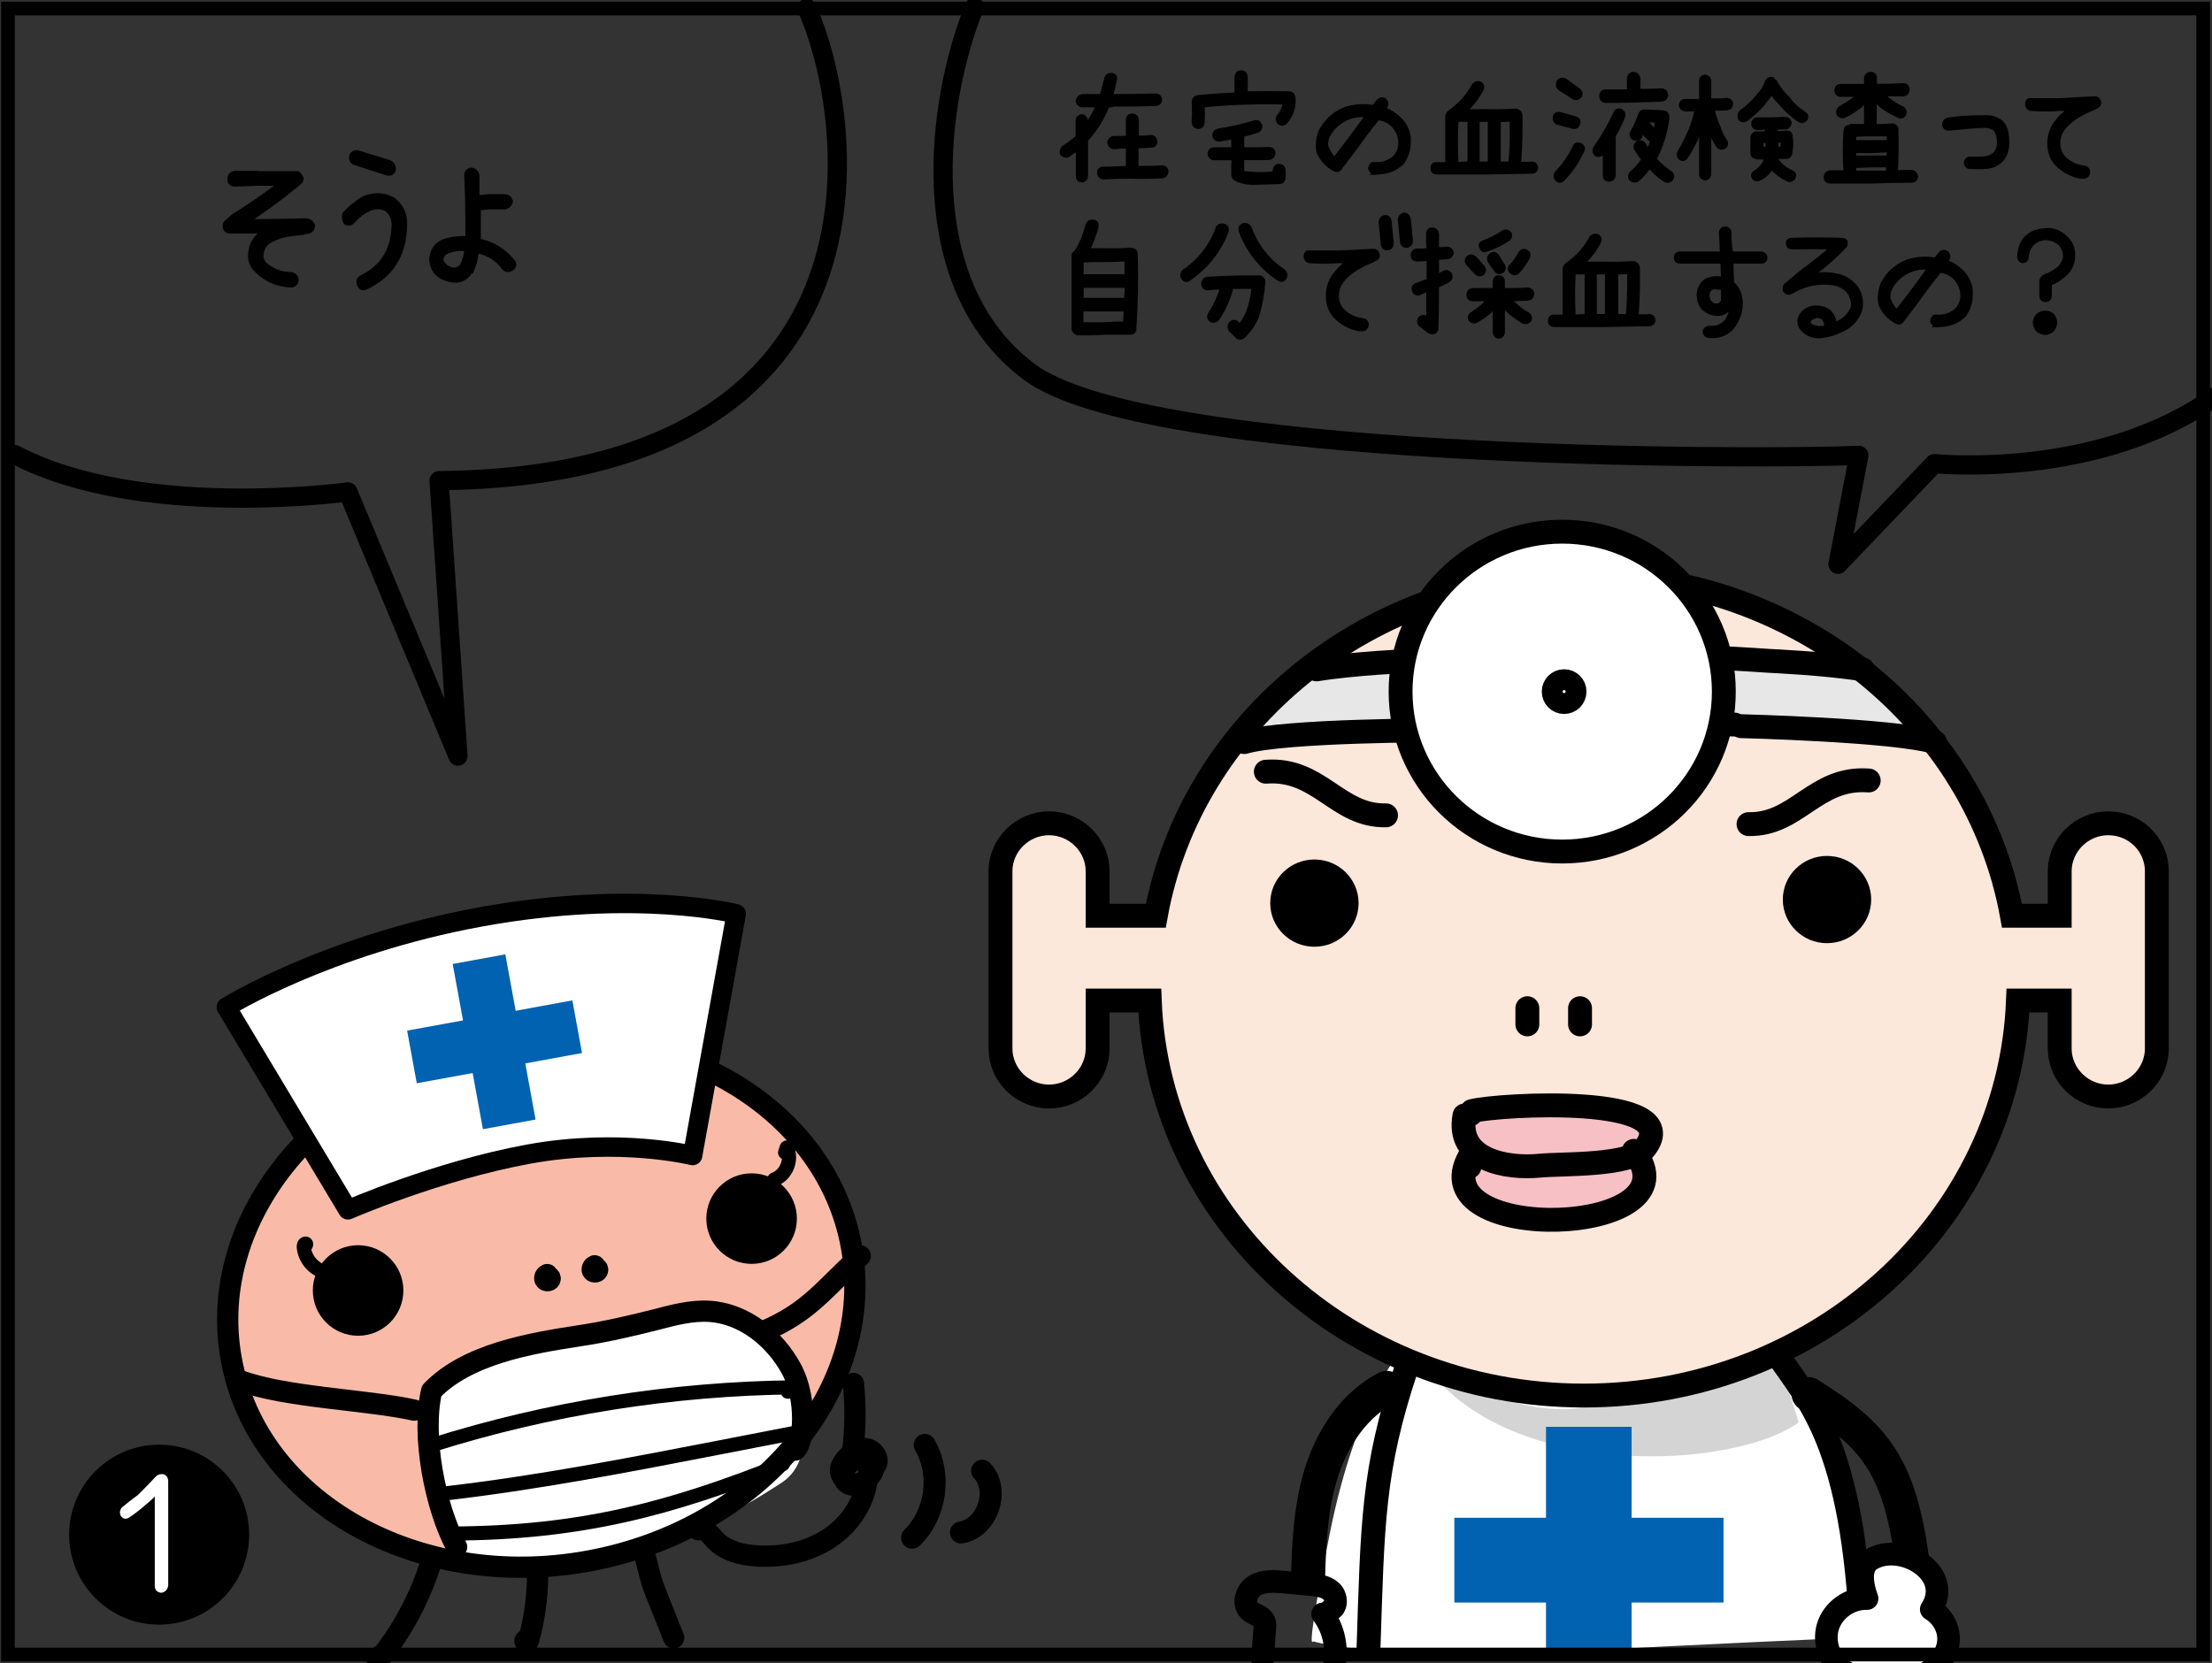
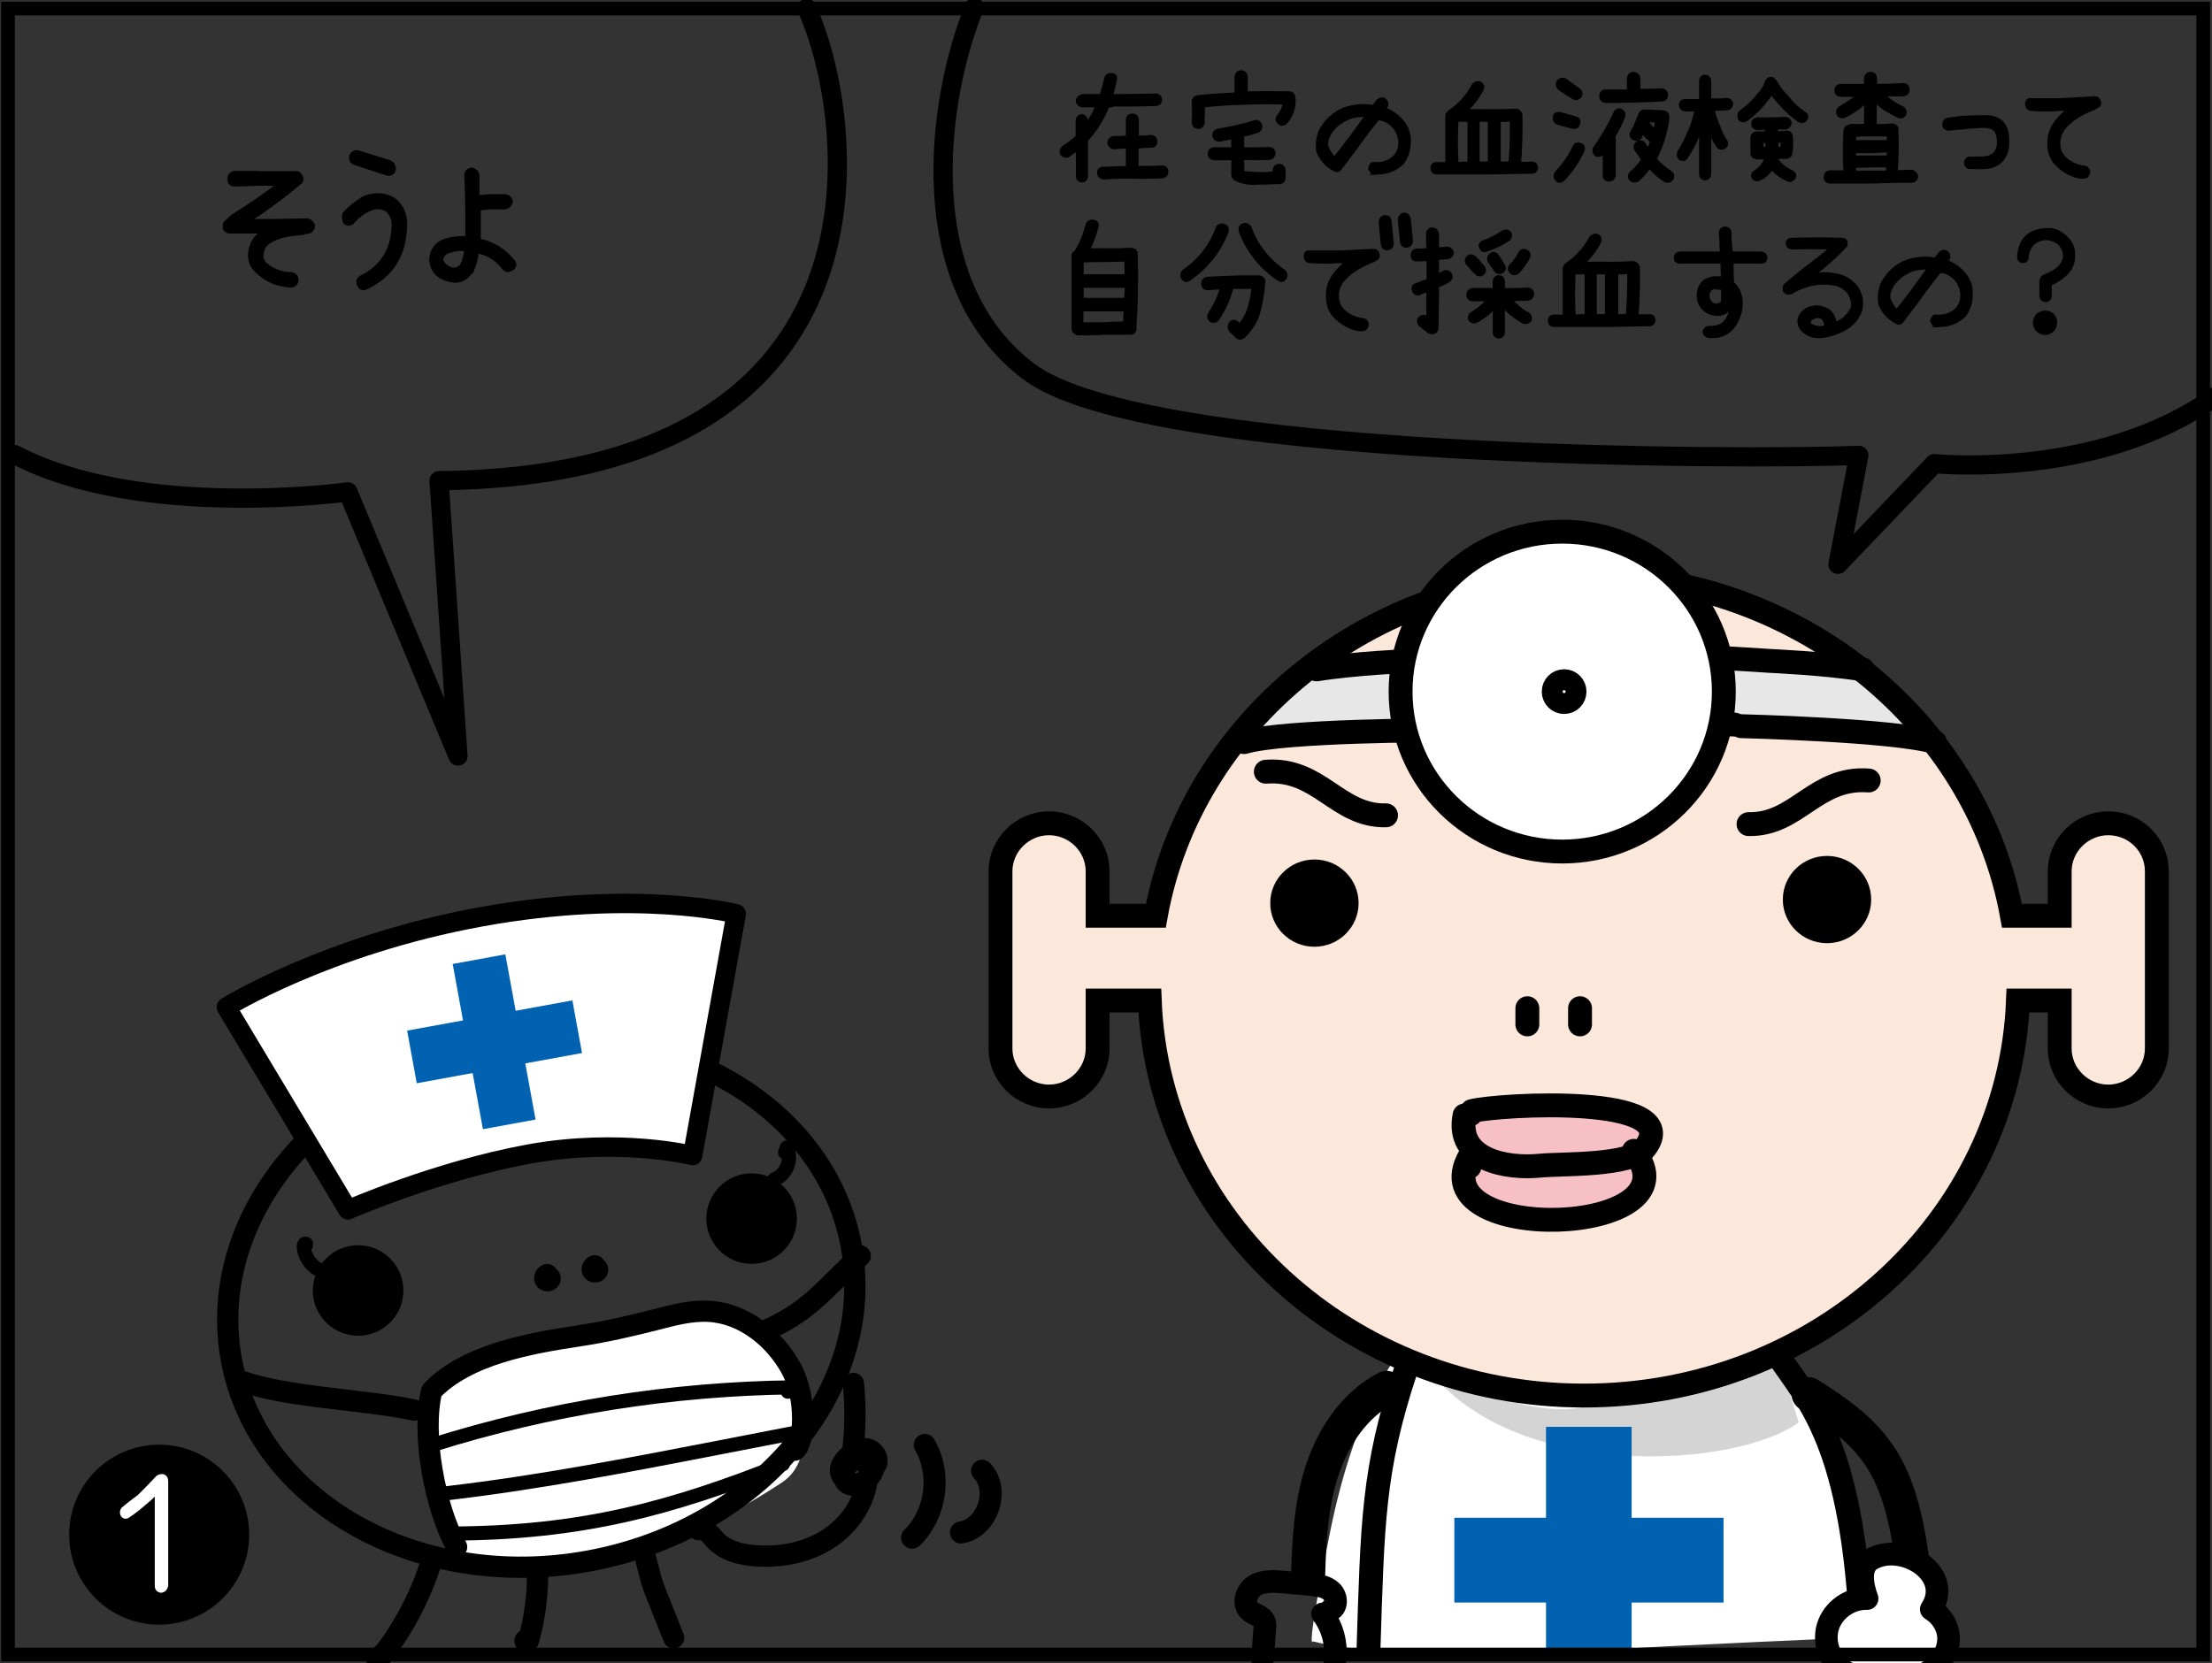
<svg xmlns="http://www.w3.org/2000/svg" version="1.1" x="0px" y="0px" viewBox="0 0 806.1 606.2" style="enable-background:new 0 0 806.1 606.2;" xml:space="preserve">
  <rect x="0" y="0" width="806.1" height="606.2" fill="#333333" stroke="none" />
  <style type="text/css">
	.st0{fill:#FFFFFF;}
	.st1{fill:#FCE7DB;}
	.st2{fill:#E7E7E8;}
	.st3{fill:#D4D4D5;}
	.st4{fill:#F6C0C5;}
	.st5{fill:#0062B0;}
	.st6{fill:none;stroke:#000000;stroke-width:8.702;stroke-miterlimit:10;}
	.st7{fill:#FFFFFF;stroke:#000000;stroke-width:8.702;stroke-linecap:round;stroke-linejoin:round;stroke-miterlimit:10;}
	.st8{fill:none;stroke:#000000;stroke-width:8.702;stroke-linecap:round;stroke-linejoin:round;stroke-miterlimit:10;}
	.st9{stroke:#000000;stroke-width:1.033;stroke-miterlimit:10;}
	.st10{stroke:#000000;stroke-width:1.248;stroke-miterlimit:10;}
	.st11{fill:#FFFFFF;stroke:#000000;stroke-width:8.702;stroke-miterlimit:10;}
	.st12{fill:none;stroke:#000000;stroke-width:7;stroke-linecap:round;stroke-linejoin:round;stroke-miterlimit:10;}
	.st13{fill:#F9BBA8;}
	.st14{fill:none;stroke:#000000;stroke-width:7.744;stroke-linecap:round;stroke-linejoin:round;stroke-miterlimit:10;}
	.st15{fill:#FFFFFF;stroke:#000000;stroke-width:7.088;stroke-linecap:round;stroke-linejoin:round;stroke-miterlimit:10;}
	.st16{fill:none;stroke:#000000;stroke-width:5.148;stroke-linecap:round;stroke-linejoin:round;stroke-miterlimit:10;}
	.st17{fill:none;stroke:#000000;stroke-width:8.038;stroke-linecap:round;stroke-linejoin:round;stroke-miterlimit:10;}
	.st18{fill:none;stroke:#000000;stroke-width:12.431;stroke-linecap:round;stroke-linejoin:round;stroke-miterlimit:10;}
	.st19{fill:#FFFFFF;stroke:#000000;stroke-width:8.249;stroke-linecap:round;stroke-linejoin:round;stroke-miterlimit:10;}
	.st20{fill:none;stroke:#000000;stroke-width:8.249;stroke-linecap:round;stroke-linejoin:round;stroke-miterlimit:10;}
	.st21{fill:none;stroke:#000000;stroke-width:5;stroke-miterlimit:10;}
</style>
  <g id="コミック下地">
</g>
  <g id="レイヤー_4">
</g>
  <g id="コミック線">
    <path class="st0" d="M646.8,491.9c10.9,20.1,21.4,12.9,34.1,104.8c0,0-76.2,3.3-98,4.8c-21.8,1.5-81,3-104.4-3.2   c0,0-3.1,6,6.3-40.3s25-64.7,25-64.7s37.3,18.6,68.5,15.5S646.8,491.9,646.8,491.9z" />
    <path class="st1" d="M752,333.5c0,0-3.1-33.9,17.1-33.9s17.1,30.8,17.1,38.5s0,50.9,0,50.9s-9.3,10.8-18.7,12.3   c-9.3,1.5-18.7-12.3-18.7-37l-10.9,3.1c0,0-17.1,141.9-155.7,143.4c-138.6,1.5-160.4-120.3-163.5-144.9l-20.2-1.5   c0,0,4.7,37-15.6,37c-20.2,0-17.1-12.3-18.7-33.9c-1.6-21.6,1.6-52.4,1.6-52.4s6.2-20,18.7-18.5c12.5,1.5,17.1,24.7,17.1,40.1   l20.2-3.1c0,0,29.6-106.4,101.2-115.6s105.9-4.6,119.9,3.1c14,7.7,70.1,47.8,76.3,67.8c6.2,20,15.6,44.7,15.6,44.7H752z" />
    <path class="st2" d="M699,270.3l-66.9-6.2c0,0-72.3-1.5-104.3,1.5l-74.7,4.6c0,0,14-23.1,21.8-27.8l48.3-3.1   c0,0,95.2-2.1,116.8-1.5l38.9,4.6C678.8,242.5,689.7,250.2,699,270.3z" />
    <path class="st3" d="M655.5,518.5c-23.4,17-104.3,21.6-135.4-20c0,0,42,23.1,62.3,12.3c20.2-10.8,65.4-17,65.4-17L655.5,518.5z" />
    <path class="st4" d="M602.9,411.4c-3.4,7-4.7,10.8-4.7,10.8s3.1,27.8-29.6,24.7c-32.7-3.1-35.8-20-34.3-24.7   c1.6-4.6-4.7-12.3,3.1-15.4s20.2-6.2,31.1-4.6S606.2,404.4,602.9,411.4z" />
    <rect x="563.4" y="520.1" class="st5" width="31.2" height="81" />
    <rect x="563.5" y="519.6" transform="matrix(4.490459e-11 -1 1 4.490459e-11 10.391 1147.643)" class="st5" width="30.9" height="98.1" />
    <path class="st6" d="M768.3,300.1c-9.7,0-17.7,7.9-17.7,17.5v16.2h-17.4c-12.8-70.5-77.7-124.2-156-124.2s-143.2,53.7-156,124.2   h-21.2v-16.2c0-9.6-8-17.5-17.7-17.5c-9.7,0-17.7,7.9-17.7,17.5v64.6c0,9.6,8,17.5,17.7,17.5c9.7,0,17.7-7.9,17.7-17.5v-17.5h19   c3.1,80,72.6,144,158.2,144s155-64,158.2-144h15.2v17.5c0,9.6,8,17.5,17.7,17.5s17.7-7.9,17.7-17.5v-64.6   C786,307.9,778.1,300.1,768.3,300.1z" />
    <path class="st7" d="M479.8,244c13.4-2.2,34-3.1,34-3.1s33.1-3.6,64.3-3c31.2,0.5,66.7,3,66.7,3s20.6,0.9,34,3.1" />
    <path class="st7" d="M634.5,264.7c0,0,56,1.4,70.6,5.8" />
    <ellipse cx="665.8" cy="327.9" rx="16.1" ry="15.9" />
    <ellipse cx="479" cy="329.2" rx="16.1" ry="15.9" />
    <path class="st8" d="M505.1,297.2c-17.7,0.4-24.3-17.4-43.8-15.9" />
    <path class="st8" d="M637.2,300.4c17.7,0.4,24.3-17.4,43.8-15.9" />
    <path class="st8" d="M536.4,405c9.9-2.5,78.3-6.4,63.1,13.4c-5.1,6.7-30.1,5.7-38.3,6.5c-12.1,1.2-30.7-2-27.5-18.3   C535.2,406.3,536.3,406.7,536.4,405z" />
    <path class="st8" d="M595.4,419.5c24.8,31.7-78.5,34.6-59.8,2c-0.1,0.9-0.4,3-0.1,3.8" />
    <path class="st8" d="M575.8,367.5c0,1.2,0,7.8,0,5.8" />
    <path class="st8" d="M556.6,367.5c0,1.2,0,7.8,0,5.8" />
    <path class="st8" d="M647.7,493.8c11.3,16.8,27.7,32.4,30.7,102.8" />
    <g>
      <path class="st9" d="M403.8,38.6c-1.8,4.6-4.4,8.8-7.8,12.5v13.1c-0.1,1.1-0.6,1.7-1.7,1.8c-1.1-0.1-1.7-0.7-1.7-1.8v-9.6    c-1.2,0.7-2.3,1.4-3.3,2.2c-1,0.4-1.8,0.1-2.5-0.7c-0.3-1,0-1.8,0.7-2.5c1.8-1.1,3.4-2.4,5-3.7v-5.8c0-1.1,0.6-1.8,1.7-2    c1.1,0.2,1.7,0.9,1.7,2v1.2c1.6-2.1,2.9-4.3,3.8-6.7h-5.3c-1-0.1-1.7-0.7-1.9-1.8c0.2-1.1,0.8-1.7,1.9-2h6.8    c0.7-2.1,1.3-4.3,1.8-6.5c0.4-0.9,1.1-1.3,2.2-1.2c1.1,0.2,1.6,0.9,1.3,2c-0.4,2-0.8,3.8-1.4,5.7h0.7c5.1,0,10.3-0.1,15.5-0.2    c1,0.1,1.6,0.7,1.7,1.7c-0.1,1.1-0.7,1.7-1.7,1.8c-5.1,0.2-10.2,0.3-15.3,0.2C405.3,38.6,404.6,38.7,403.8,38.6z M423.5,60.8    c1.1,0.1,1.7,0.6,1.8,1.7c-0.1,1.2-0.7,1.8-1.8,2c-4.1,0.2-8.2,0.2-12.2,0.1c-3.1,0-6.2,0.1-9.2,0.3c-1.1-0.2-1.7-0.8-1.8-1.9    c0-1.1,0.6-1.7,1.8-1.7c2.9-0.1,5.8-0.2,8.7-0.3v-7.4c-1.6,0-3.2,0.1-4.8,0.3c-1.1-0.1-1.7-0.7-2-1.8c0.1-1.1,0.7-1.8,1.8-2    c1.7,0,3.3,0,5-0.2v-6.3c0.1-1.1,0.6-1.6,1.7-1.7c1.2,0,1.9,0.6,2,1.7v6.3c1.7,0.1,3.3,0,5-0.2c1.1,0.1,1.6,0.7,1.7,1.7    c0.1,1.2-0.4,1.8-1.5,1.9c-1.8,0.1-3.5,0.2-5.3,0.3V61C417.5,61,420.5,61,423.5,60.8z" />
      <path class="st9" d="M471.6,35.5c0.3,3.5-0.7,6.6-3,9.2c-0.4,0.4-0.9,0.6-1.4,0.6c-0.5,0-0.9-0.2-1.2-0.5    c-0.8-0.9-0.8-1.7-0.1-2.6c1.1-1.3,1.8-2.9,2.1-4.6c-5.2-0.2-10.3-0.1-15.5,0.1c-4.2,0.1-8.4,0.4-12.6,0.8    c-0.5,0.1-0.9,0.1-1.4,0.1c0.1,1.2,0.1,2.3,0.1,3.5c-0.1,0.8-0.1,1.7-0.1,2.5c-0.1,1.2-0.7,1.8-1.8,1.9c-1.2-0.1-1.8-0.7-1.9-1.9    c0-0.9,0-1.7,0.1-2.6c0-1.5,0-3-0.1-4.6v-0.2v0c0-1.2,0.6-1.8,1.7-2c1-0.1,2.1-0.2,3.1-0.3c3.6-0.3,7.2-0.5,10.8-0.7V28    c0.1-1.1,0.7-1.8,1.9-1.9c1.2,0.1,1.8,0.8,1.9,1.9v5.8c5.2-0.1,10.5-0.1,15.8,0C470.9,33.9,471.4,34.5,471.6,35.5z M468,62.1v1.4    v1.3c-0.1,1.1-0.7,1.7-1.7,1.8c-0.4,0-0.7,0-1,0c-2.3,0.1-4.6,0.2-6.9,0.2c-3,0.3-5.8-0.2-8.4-1.5c-0.5-0.5-0.8-1.1-0.8-1.8v-2.6    c0-1,0.1-2,0.1-3h-6.8c-1.2-0.1-1.8-0.7-1.9-1.8c0-1.1,0.6-1.7,1.7-1.9h6.9v-4c-1.6,0.3-3.1,0.6-4.7,0.9c-0.1,0-0.2,0-0.3,0    c-1-0.1-1.7-0.6-1.9-1.6c0-1.1,0.5-1.8,1.6-2.1c4.4-0.7,8.8-1.7,13.1-3c1.1-0.4,1.9,0,2.4,1.1c0.3,1.1-0.1,1.9-1.1,2.4    c-1.8,0.6-3.6,1.1-5.4,1.5v4.8c3.2,0,6.4,0,9.6-0.1c1.1,0.1,1.7,0.6,1.8,1.7c-0.1,1.2-0.7,1.8-1.8,2c-3.2,0.1-6.4,0.1-9.6,0    c0,1.1,0,2.2,0,3.2v1.8c3.7,0.5,7.6,0.6,11.4,0.2v-0.9c0.1-1.1,0.7-1.8,1.8-1.9C467.3,60.3,467.9,60.9,468,62.1z" />
      <path class="st9" d="M502.2,36.6c0.8-0.7,1.6-0.8,2.4-0.3c0.5,0.4,0.8,0.9,0.8,1.5c0.1,0.4,0,0.8-0.3,1c-0.1,0.3-0.3,0.6-0.5,0.8    c2.5,1,4.6,2.5,6.4,4.5c1.9,2.3,2.8,4.9,2.6,7.8c0,2.7-0.8,5.2-2.4,7.5c-2.7,2.6-6,3.8-9.9,3.7l-0.2,0.1h0.4    c-1.1,0.1-1.8-0.4-2.2-1.4c-0.2-0.1-0.3-0.2-0.2-0.4c0.1-0.7,0.4-1.3,1-1.8h1.3c2.6,0.1,4.9-0.7,6.8-2.5c1.3-1.5,1.9-3.1,1.9-5    c0-2-0.7-3.9-1.9-5.5c-1.5-1.9-3.5-3-6-3.3c-2.9,3.6-5.7,7.3-8.3,11c-1.8,2.4-3.6,4.7-5.4,7.1c-0.6,0.9-1.4,1-2.3,0.5    c-2.8-1.5-4.8-3.7-6-6.7c-0.4-2.5-0.1-4.9,0.8-7.3c2-3.9,5-6.7,9-8.3c3.5-1.2,7-1.4,10.5-0.8C501.1,38,501.6,37.3,502.2,36.6z     M483.7,53.7c0.6,1.5,1.4,2.8,2.6,4c4-5,7.8-10.2,11.6-15.5c-2.3-0.2-4.5,0.1-6.5,0.9c-3.1,1.3-5.5,3.3-7.1,6.2    c-0.5,1-0.8,1.9-0.8,2.9C483.4,52.8,483.5,53.3,483.7,53.7z" />
      <path class="st9" d="M558.2,59.4c1.1,0.1,1.7,0.6,1.8,1.7c-0.1,1.1-0.7,1.7-1.8,1.7c-5.8,0.1-11.5,0.2-17.2,0.3h-17.5    c-1.1-0.1-1.7-0.7-1.7-1.8c0-1.1,0.6-1.7,1.7-1.7h3.7V42.4c0-0.6,0.3-1.1,0.7-1.5c0.1-0.1,0.2-0.1,0.2-0.2    c3.7-2.5,6.7-5.8,8.8-9.8c0.7-0.7,1.5-1,2.5-0.7c1,0.6,1.2,1.5,0.7,2.5c-1.5,2.9-3.4,5.4-5.8,7.6h7c3.7,0.1,7.4,0,11-0.2    c0.5,0,0.9,0.2,1.3,0.5c0.4,0.4,0.6,0.8,0.7,1.2c0.1,6,0,11.9-0.5,17.7H558.2z M531,43.9c-0.3,5.3-0.3,10.5,0,15.7    c1.4-0.1,2.8-0.2,4.3-0.2V43.9H531z M541,59.4h1.7V43.9h-1.3h-2.7v15.5H541z M550.7,47.2v-3.5c-1.4,0.2-2.8,0.3-4.3,0.2v15.5h3.8    C550.6,55.3,550.8,51.3,550.7,47.2z" />
      <path class="st9" d="M567.4,44.9c-0.9-0.6-1.2-1.4-1-2.5c0.5-1,1.2-1.3,2.3-1l5.4,1.5c1.2,0.4,1.6,1.1,1.2,2.3    c-0.4,1.1-1.2,1.5-2.3,1.2L567.4,44.9z M575.9,52.6c1.1,0.5,1.4,1.2,1,2.3c-1.8,4-4.2,7.5-7.2,10.6c-0.9,0.8-1.7,0.8-2.5,0    c-0.7-0.9-0.7-1.8,0-2.7c2.6-2.7,4.7-5.8,6.4-9.2C574,52.5,574.7,52.2,575.9,52.6z M568.2,32.4c-0.8-0.8-0.9-1.7-0.4-2.8    c0.8-0.8,1.7-1,2.7-0.5l4.9,3.6c0.9,0.7,1,1.5,0.5,2.5c-0.8,0.8-1.6,1-2.5,0.5L568.2,32.4z M590.6,40.1c1.1,0.6,1.5,1.4,1.1,2.5    c-1,2.6-2.2,4.9-3.6,7.2c0.1,0.2,0.2,0.3,0.2,0.5V64c-0.2,1.1-0.9,1.7-2,1.7c-1.1-0.1-1.7-0.6-1.7-1.7v-8.6    c-0.3,0.2-0.4,0.3-0.5,0.5c-0.7,0.8-1.5,1-2.5,0.6c-0.8-0.8-1-1.6-0.5-2.6c2.8-4,5.3-8.2,7.4-12.8    C588.8,40.3,589.6,39.9,590.6,40.1z M585,37c-1.1-0.2-1.7-0.8-1.7-2c0-1.1,0.6-1.8,1.7-1.9h8.4v-4.5c0.1-1.1,0.7-1.8,1.8-1.9    c1.2,0.1,1.9,0.8,2.1,1.9v4.3c2.7,0,5.4,0,8.1-0.2c1.2,0.1,1.8,0.7,2,1.8c-0.1,1.2-0.6,1.8-1.7,2C598.8,36.8,591.9,37,585,37z     M608.8,62.8c0.9,0.7,1,1.5,0.5,2.5c-0.8,0.9-1.8,1.1-2.8,0.4c-2-1.3-3.8-2.9-5.4-4.8c-1.3,1.9-2.7,3.5-4.3,4.8    c-0.9,0.5-1.8,0.4-2.5-0.2c-0.4-0.3-0.5-0.7-0.5-1.2c0-0.5,0.2-0.9,0.5-1.3c1.7-1.4,3.1-3,4.3-4.8c-0.9-1.3-1.7-2.6-2.6-3.8    c-0.4-1-0.1-1.9,0.8-2.5c1.1-0.5,1.9-0.3,2.5,0.7c0.4,0.7,0.9,1.4,1.3,2c0.5-0.9,0.9-1.9,1.2-3c0-0.2-0.1-0.3-0.2-0.3l-1.3-1.2    c-0.6-0.6-1.2-1.2-1.7-1.8c-0.3,0.6-0.6,1.2-0.8,1.8c-0.8,0.8-1.6,0.9-2.5,0.5c-1.1-0.8-1.2-1.7-0.5-2.8c0.9-1.6,1.7-3.3,2.3-5.1    l0.3-0.4c0.1-1.1,0.7-1.7,1.7-1.9l6.9,0.3c0.5,0.1,0.9,0.2,1.3,0.5c0.4,0.5,0.6,1,0.5,1.5v0.8c-0.7,5.1-2.2,10-4.6,14.5    C604.9,59.8,606.7,61.4,608.8,62.8z M602.9,47.4h0.2c0.2-1.1,0.4-2.2,0.5-3.3h-3.1c-0.1,0.1-0.2,0.2-0.3,0.3    c0.2,0.1,0.3,0.2,0.3,0.4C601.3,45.8,602.1,46.6,602.9,47.4z" />
      <path class="st9" d="M629.3,36.2c1,0.1,1.6,0.6,1.8,1.6c-0.1,1.1-0.6,1.7-1.6,1.9c-1.8,0.1-3.5,0.1-5.3,0.2c0.1,0,0.2,0.1,0.2,0.2    c0.4,2.1,1.1,4.1,2,6c0.6,1.9,1.4,3.7,2.6,5.3c0.5,1.1,0.2,1.9-0.7,2.4c-0.9,0.5-1.7,0.3-2.4-0.5c-1.2-1.8-2.1-3.7-2.8-5.8v16    c-0.1,1-0.7,1.6-1.7,1.8c-1.1-0.2-1.7-0.8-1.7-1.8V47.4c-0.3,0.5-0.5,1-0.7,1.4l-0.3,0.9c-1.1,2.7-2.4,5.1-4,7.5    c-0.6,1-1.4,1.2-2.4,0.7c-0.8-0.8-0.9-1.6-0.5-2.6c1.4-2.2,2.6-4.5,3.6-7l0.5-1c0.9-2.3,1.6-4.6,2.1-7v-0.2h-3.8    c-1.2-0.1-1.8-0.8-1.9-1.9c0.2-1.1,0.8-1.6,1.9-1.6h5.5v-7.2c0.1-1,0.6-1.6,1.7-1.7c1,0.2,1.6,0.7,1.7,1.7v6.9    C625.2,36.5,627.3,36.4,629.3,36.2z M657.6,41.2c1,0.6,1.1,1.4,0.5,2.4c-0.7,0.8-1.5,0.9-2.4,0.5c-2.5-1.7-4.8-3.7-6.7-6    c-1.3-1.3-2.4-2.6-3.4-4.1c-0.7,1.1-1.5,2.2-2.4,3.1l-0.4,0.7c-1.9,2.2-4,4.1-6.2,5.8c-1,0.7-1.9,0.6-2.7-0.2    c-0.4-1-0.3-1.9,0.4-2.7c2.1-1.5,4-3.2,5.8-5.3l0.5-0.7c1.4-1.4,2.5-3,3.1-5c0.5-1,1.3-1.4,2.4-1c0.2,0.2,0.4,0.5,0.6,0.7    c0.2,0,0.3,0.1,0.3,0.2c1.2,2.2,2.7,4.2,4.6,6C653.3,37.9,655.3,39.7,657.6,41.2z M653.1,62.6c1,0.6,1.2,1.3,0.7,2.3    c-0.7,0.9-1.5,1.2-2.4,0.7c-2.2-1-4.1-2.4-5.8-4.2c-1.1,1.8-2.5,3.1-4.3,3.9c-1,0.5-1.8,0.3-2.4-0.4c-0.5-1-0.3-1.7,0.7-2.3    c1.4-0.9,2.5-2.1,3.4-3.6l0.2-0.9c0-0.2,0.1-0.4,0.2-0.5h-2.9c-0.3,0.1-0.4,0-0.5-0.2c-0.9,0-1.5-0.5-1.6-1.4v-6    c0.2-1,0.8-1.6,1.9-1.6h0.2h3.3c-0.2-0.4-0.2-0.8-0.2-1.2v-0.5l-3.1,0.2c-1.1-0.1-1.7-0.6-1.8-1.7c0-1.1,0.6-1.7,1.6-1.9h4.4    c1.9,0,3.8-0.1,5.8-0.2c1.1,0.1,1.7,0.6,1.9,1.7c-0.1,1-0.7,1.7-1.6,1.9h-3.4v0.2v1.4c1.3,0.1,2.5,0,3.8-0.2    c1,0.1,1.6,0.6,1.6,1.7c0.3,2.1,0.2,4.2-0.2,6.2v0.2c-0.3,0.8-0.9,1.2-1.7,1.2h-3.6v0.2l0.2,0.5C648.9,60.1,650.8,61.6,653.1,62.6    z M642.1,54h1.8v-2.4h-1.8V54z M649.5,51.5h-1.9V54h1.7C649.4,53.2,649.5,52.4,649.5,51.5z" />
      <path class="st9" d="M696.5,62.4c1.1,0.2,1.8,0.8,2,2c-0.2,1.1-0.9,1.7-2,1.7c-4.9,0-9.8,0.1-14.7,0.3h-15    c-1.1-0.1-1.7-0.7-1.7-1.8c0-1.1,0.6-1.8,1.7-2h5.5c-0.3-4.9-0.3-9.9,0-14.9c0.1-1.1,0.6-1.6,1.7-1.7c0.1-0.1,0.3-0.2,0.5-0.3h5.3    V37c-0.5,0.6-1,1.1-1.5,1.5l-0.5,0.5c-1.8,1.3-3.6,2.5-5.5,3.4c-1,0.4-1.9,0.2-2.5-0.7c-0.4-1-0.1-1.8,0.7-2.5c1.7-1,3.4-2,5-3.2    c0.2-0.1,0.3-0.1,0.5-0.2c0.3-0.3,0.7-0.7,1-1h-6.2c-1.2-0.1-1.8-0.8-1.8-2c0.1-1.1,0.7-1.6,1.8-1.7h9v-2.7c0.2-1.1,0.8-1.6,2-1.7    c1.1,0.1,1.6,0.7,1.7,1.7v2.7c3.4,0,6.8-0.1,10.2-0.3c1.1,0.1,1.6,0.7,1.7,1.8c-0.1,1.2-0.6,1.8-1.7,2h-7.3c0.6,0.5,1.2,1,1.8,1.5    c1.6,1.3,3.4,2.4,5.2,3.2c0.9,0.7,1.1,1.5,0.7,2.5c-0.6,0.9-1.3,1.1-2.2,0.7c-2.1-1-4.1-2.1-6-3.4c-0.9-0.7-1.7-1.5-2.5-2.3v8.9    c2.1,0.1,4.1,0,6.2-0.2c0.5,0,0.9,0.2,1.2,0.5c0.4,0.3,0.6,0.7,0.5,1.2c0.2,5.2,0.1,10.3-0.2,15.4C693,62.5,694.8,62.4,696.5,62.4    z M688.1,51.7v-2.5h-5.5c-2.3,0-4.5,0-6.7,0.2v2.2h6.5H688.1z M675.9,55.2v2h6.5h5.7V55l-5.7,0.3H675.9z M681.9,62.7h5.9v-2.2    h-5.4l-6.5,0.2v2H681.9z" />
      <path class="st9" d="M714.5,42.8c3-0.2,6-0.3,9-0.3c2.2-0.1,4.1,0.5,5.8,1.8c1,1,1.7,2.2,2,3.5c0.3,1.3,0.4,2.7,0.4,4    c0.1,2.7-0.7,5.1-2.5,7c-1.5,1.3-3.1,2-4.9,2.2c-1.8,0.2-3.5,0.2-5.2,0.1h-1.1c-1.1,0-1.7-0.6-1.8-1.8c0.2-1.2,0.8-1.8,2-1.7h1    c1.4,0,2.7,0,4-0.1c1.3-0.1,2.5-0.6,3.5-1.4c1.1-1.2,1.6-2.6,1.5-4.2c0.1-1.8-0.3-3.3-1.3-4.7c-1.1-0.7-2.3-1.1-3.7-1.1    s-2.8,0.1-4.1,0.2c-1.4,0.1-2.8,0.2-4.2,0.4l-4.8,0.4c-1.2-0.1-1.8-0.7-1.8-1.7c0-1,0.5-1.7,1.5-2L714.5,42.8z" />
      <path class="st9" d="M763.3,35.6c0.9,0,1.5,0.4,1.8,1.3c0.3,1,0,1.7-1,2.1l-0.8,0.5c-2,0.8-4,1.7-5.8,2.8c-1.9,1.1-3.5,2.4-5,4.1    c-1.4,1.6-2.2,3.6-2.2,5.8c0,2.5,0.9,4.4,2.7,5.9c1.8,1.5,3.8,2.4,6.1,2.7l1,0.2c0.9,0.5,1.3,1.3,1,2.3c-0.4,1.1-1.2,1.5-2.3,1.3    H758c-3.1-0.6-5.7-2-8-4.1c-2.3-2.1-3.4-4.8-3.4-8.1V52c0-2.6,0.8-4.9,2.2-7c1.5-2.1,3.2-3.8,5.3-5.3c-1.1,0.2-2.2,0.3-3.3,0.2    c-3.6,0.3-7.1,0.3-10.7,0c-1.1-0.2-1.6-0.9-1.6-2.1c0.1-1.2,0.7-1.7,1.8-1.5h10.2h0.2C754.9,36.1,759.1,35.8,763.3,35.6z" />
      <path class="st9" d="M413.1,120.8h-0.2v0.3h-0.2v0.2h-0.2h-0.3h-0.2v0.2h-0.2h-9.4c-3.1,0.2-6.2,0.3-9.3,0.2    c-0.3,0.1-0.6,0-0.8-0.2c-0.8-0.3-1.3-0.9-1.3-1.8V93.4c-0.1-0.8,0.3-1.3,1-1.6c1.9-3,3.2-6.3,4.1-9.9c0.4-1,1.2-1.5,2.4-1.3    c1.1,0.2,1.6,0.9,1.3,2.1c-0.7,2.9-1.8,5.7-3.1,8.3h6.5c2.9,0.1,5.9,0,8.8-0.2c0.6,0.1,1.1,0.2,1.6,0.5c0.3,0.4,0.5,0.8,0.5,1.3    c0.3,9.1,0.1,18.2-0.5,27.2v0.3v0.2h-0.3v0.2V120.8z M403,95c-2.9,0-5.8,0-8.6,0.2v5.3h8.1h7.8v-0.2v-5.5    C407.8,94.9,405.4,95,403,95z M394.4,104.4v4.7h8.4h7.3c0.2-1.6,0.3-3.1,0.3-4.7h-7.8H394.4z M402.2,118c2.5-0.2,5-0.3,7.6-0.3    c0.1-1.6,0.1-3.1,0.2-4.7h-7.3h-8.4v5H402.2z" />
      <path class="st9" d="M447.2,84.5c-2.8,7.2-7.4,12.9-13.7,17.3c-1.1,0.8-1.9,0.6-2.6-0.5c-0.5-1-0.3-1.9,0.5-2.6    c5.7-3.9,9.8-9.2,12.2-15.7v-0.2c0.7-0.8,1.6-1,2.6-0.7c1,0.5,1.3,1.2,1,2.3V84.5z M458.8,101c0.5-0.1,1,0.1,1.3,0.5    c0.5,0.4,0.6,0.9,0.5,1.5c-0.3,4.2-1.1,8.4-2.3,12.4c-1.2,2.9-3,5.4-5.2,7.5c-1,0.6-1.8,0.5-2.6-0.3l-2.3-2.3    c-0.5-0.9-0.4-1.8,0.2-2.6c0.9-0.8,1.7-0.8,2.6,0c0.3,0.3,0.5,0.7,0.7,1c1.1-1.5,2-3,2.8-4.6c1.1-3,1.8-6.1,2.1-9.3h-4.9H449    c-1.1,4.2-2.8,8.1-5.2,11.6c-0.8,0.8-1.6,1-2.6,0.5c-0.8-0.7-1-1.6-0.5-2.5c1.9-2.9,3.4-6,4.4-9.4c-1.7,0-3.3,0.1-4.9,0.3    c-1.2,0-1.8-0.6-2-1.8c0.1-1.2,0.7-1.9,1.8-2.1c4-0.2,7.9-0.4,11.9-0.5H458.8z M467.9,98.7c0.8,0.8,1,1.6,0.5,2.6    c-0.7,1.1-1.6,1.2-2.6,0.5c-6.4-4.3-11-10.1-13.8-17.3v-0.3c-0.4-1.1-0.1-1.8,1-2.3c1-0.3,1.8,0,2.3,0.7l0.2,0.2    C458,89.5,462.1,94.8,467.9,98.7z" />
      <path class="st9" d="M500.4,91.2c0.9,0,1.5,0.4,1.8,1.3c0.3,1,0,1.7-1,2.1l-0.8,0.5c-2,0.8-4,1.7-5.8,2.8s-3.5,2.4-5,4.1    c-1.4,1.6-2.2,3.6-2.2,5.8c0,2.5,0.9,4.4,2.7,5.9c1.8,1.5,3.8,2.4,6.1,2.7l1,0.2c0.9,0.5,1.3,1.3,1,2.3c-0.4,1.1-1.2,1.5-2.3,1.3    h-0.8c-3.1-0.6-5.7-2-8-4.1c-2.3-2.1-3.4-4.8-3.4-8.1v-0.5c0-2.6,0.8-4.9,2.2-7c1.5-2.1,3.2-3.8,5.3-5.3c-1.1,0.2-2.2,0.3-3.3,0.2    c-3.6,0.3-7.1,0.3-10.7,0c-1.1-0.2-1.6-0.9-1.6-2.1c0.1-1.2,0.7-1.7,1.8-1.5h10.2h0.2C492.1,91.7,496.3,91.4,500.4,91.2z     M502.9,81c0.1-1.2,0.7-1.9,1.8-2.1c1.1,0,1.7,0.5,1.9,1.6l0.8,8.1c0,1.3-0.6,2-1.8,2.1c-1.1,0.1-1.7-0.5-1.9-1.7L502.9,81z     M509.9,80.1c0.1-1.1,0.7-1.8,1.7-2.1c1.1,0.1,1.7,0.6,2,1.7l0.8,8.1c-0.1,1.2-0.7,1.9-1.8,2c-1.1,0-1.7-0.5-1.9-1.6L509.9,80.1z" />
      <path class="st9" d="M527.4,94c-1.2,0.1-2.4,0.1-3.5,0.2v6.2c0.7-0.4,1.5-0.8,2.2-1.2c1-0.5,1.9-0.2,2.5,0.7    c0.5,1.1,0.2,1.9-0.7,2.5c-1.3,0.8-2.6,1.4-4,2v0.2c0,5.1-0.1,10.1-0.2,15.1c-0.1,0.7-0.4,1.2-1,1.5c-0.7,0.3-1.4,0.2-2-0.2    l-3.2-2.5c-0.7-0.8-0.8-1.7-0.2-2.6c0.8-0.7,1.8-0.8,2.8-0.2c0,0.2,0.1,0.2,0.2,0.2v-10c-0.3,0.2-0.5,0.3-0.8,0.2l-2.2,1    c-1.1,0.3-1.9-0.1-2.2-1.2c-0.4-1.1-0.1-1.8,1-2.2l2.3-0.9c0.6-0.3,1.3-0.4,2-0.5v-7.7c-1.3,0.1-2.7,0.2-4,0.2    c-1.2,0-1.8-0.6-1.8-1.7c0-1.2,0.6-1.9,1.8-2c1.3,0.1,2.6,0,4-0.2c-0.2-1.9-0.2-3.8-0.2-5.7c0.1-1.1,0.6-1.7,1.7-1.8    c1.1,0.1,1.8,0.7,2,1.8v5.4c1.1,0,2.3,0,3.4-0.2c1.2,0.1,1.8,0.7,2,1.8C529.1,93.2,528.5,93.8,527.4,94z M536.1,97.7l-1.2-1.3    c-0.8-0.9-0.8-1.8,0-2.7c0.8-0.6,1.6-0.6,2.4,0l1.5,1.5c0.5,0.7,1.1,1.4,1.7,2c0.7,0.8,0.7,1.7,0,2.5c-0.8,0.7-1.7,0.7-2.5,0    C537.4,99.1,536.7,98.5,536.1,97.7z M558.6,107.1c-0.1,1.2-0.7,1.8-1.8,2c-2.2,0-4.3,0.1-6.4,0.3c0.6,0.6,1.3,1.2,2,1.7    c1.3,1.3,2.8,2.4,4.4,3.2c0.9,0.7,1.2,1.5,0.8,2.5c-0.7,0.7-1.5,1-2.5,0.7c-1.8-1.1-3.6-2.3-5.2-3.7c-0.7-0.7-1.3-1.3-2-2v9.3    c-0.1,1.1-0.6,1.7-1.7,1.8c-1.1-0.1-1.6-0.7-1.7-1.8v-8.8c-0.4,0.3-0.8,0.6-1.2,0.9l-0.2,0.5c-1.6,1.3-3.2,2.4-4.9,3.4    c-1,0.5-1.8,0.3-2.5-0.4c-0.5-1-0.3-1.9,0.7-2.5c1.5-1,2.9-2,4.2-3.2c0.2-0.2,0.3-0.3,0.5-0.5c0.2-0.4,0.6-0.8,1-1.2h-5.5    c-1.1-0.1-1.7-0.7-1.7-1.8c0-1.1,0.6-1.8,1.7-2h7.9v-2.9c0.1-1.1,0.6-1.7,1.7-1.8c1.1,0.1,1.7,0.7,1.7,1.8v2.9c3,0.1,6,0,8.9-0.2    C557.9,105.5,558.5,106.1,558.6,107.1z M541.8,91.2c-1.1,0.5-1.8,0.1-2.2-0.9c-0.5-1.1-0.1-1.8,1-2.2c2.5-0.9,5-2.2,7.2-3.7    c1-0.4,1.8-0.2,2.5,0.5c0.4,1,0.2,1.8-0.5,2.4C547.3,89,544.6,90.3,541.8,91.2z M545.6,93l1,1.5c0.4,0.7,0.8,1.4,1.2,2    c0.6,0.9,0.6,1.7-0.2,2.5c-1,0.6-1.8,0.5-2.5-0.2c-0.4-0.7-0.9-1.4-1.4-2l-1-1.5c-0.5-0.9-0.3-1.8,0.5-2.5    C544,92.1,544.8,92.2,545.6,93z M550.6,99.2c-0.8-0.8-0.8-1.7,0-2.5c1.3-1.3,2.3-2.8,3.2-4.5c0.6-1,1.4-1.2,2.5-0.7    c1,0.6,1.2,1.4,0.7,2.5c-1.1,1.9-2.3,3.6-3.7,5.2C552.4,100,551.5,100,550.6,99.2z" />
      <path class="st9" d="M601,115c1.1,0.1,1.7,0.6,1.8,1.7c-0.1,1.1-0.7,1.7-1.8,1.7c-5.8,0.1-11.5,0.2-17.2,0.3h-17.5    c-1.1-0.1-1.7-0.7-1.7-1.8c0-1.1,0.6-1.7,1.7-1.7h3.7V98c0-0.6,0.3-1.1,0.7-1.5c0.1-0.1,0.2-0.1,0.2-0.2c3.7-2.5,6.7-5.8,8.8-9.8    c0.7-0.7,1.5-1,2.5-0.7c1,0.6,1.2,1.5,0.7,2.5c-1.5,2.9-3.4,5.4-5.8,7.6h7c3.7,0.1,7.4,0,11-0.2c0.5,0,0.9,0.2,1.3,0.5    c0.4,0.4,0.6,0.8,0.7,1.2c0.1,6,0,11.9-0.5,17.7H601z M573.7,99.5c-0.3,5.3-0.3,10.5,0,15.7c1.4-0.1,2.8-0.2,4.3-0.2V99.5H573.7z     M583.7,115h1.7V99.5h-1.3h-2.7V115H583.7z M593.5,102.8v-3.5c-1.4,0.2-2.8,0.3-4.3,0.2V115h3.8    C593.3,110.9,593.5,106.9,593.5,102.8z" />
      <path class="st9" d="M641.8,92.2c1.1,0.1,1.7,0.7,1.8,1.7c-0.1,1.1-0.7,1.7-1.8,1.7h-10.6c0,2.5,0.1,5,0.2,7.5    c0.7,0.6,1.2,1.2,1.7,1.9c1,1.7,1.5,3.5,1.5,5.4c0,1.9-0.3,3.6-1,5.2c-1.9,5.1-5.5,7.5-10.9,7.1c-1.1-0.2-1.7-0.9-1.7-2    c0.4-1.1,1.1-1.5,2.3-1.4c3.4,0.1,5.7-1.4,6.9-4.7c0.3-1,0.6-2.1,0.7-3.2c-1.5,2.8-3.8,3.8-6.9,3c-3.4-1-5.1-3.3-5.2-6.9    c0.1-2.1,0.9-3.9,2.5-5.2c1.8-1,3.6-1.3,5.7-1c0.3,0,0.5,0,0.7,0.2c-0.1-2-0.2-3.9-0.2-5.9h-15.3c-1.1-0.1-1.7-0.6-1.7-1.7    c0-1,0.6-1.6,1.7-1.7h15.1c-0.1-1.5-0.2-3.1-0.2-4.6l-0.2-2.7c0.1-1.1,0.6-1.7,1.7-1.8c1,0,1.7,0.5,1.9,1.5v2.7    c0.1,1.6,0.3,3.2,0.5,4.9H641.8z M627.7,109.7v-2.9v-1.5c-0.3-0.2-0.7-0.2-1-0.2h-0.5c-1-0.3-1.9-0.2-2.7,0.2    c-0.8,0.7-1.1,1.5-1,2.5c0,1.5,0.7,2.5,2,3.2C626,111.4,627.1,111,627.7,109.7z" />
      <path class="st9" d="M653,87.2c6.1-0.2,12.2-0.2,18.3,0c0.7,0,1.2,0.3,1.5,0.9v0.7c0,0.4,0,0.7-0.2,0.9    c-3.6,3.8-7.5,7.3-11.7,10.4c2.6-0.5,5.2-0.5,7.8,0c3.3,0.5,5.9,2.1,7.9,4.6c1.8,2.7,2.3,5.7,1.4,8.8c-1.4,3.4-3.8,5.8-7.2,7.2    c-2.1,1-4.3,1.7-6.7,2c-2.4,0.3-4.6-0.2-6.5-1.7c-1.6-1.2-2.3-2.8-2-4.8c0.7-2.1,2.2-3.5,4.4-4.1c2.4-0.6,4.5-0.1,6.6,1.2    c1.3,1.3,2,2.8,2.2,4.5c0.2-0.1,0.4-0.1,0.7-0.2c2.5-1.1,4.2-2.8,5.4-5.3c0.2-0.5,0.2-1,0.2-1.5c-0.1-1.5-0.6-2.8-1.4-4.1    c-1.5-1.8-3.3-2.8-5.6-3.2c-5.5-0.8-10.6,0.3-15.3,3.2c-0.9,0.4-1.7,0.3-2.4-0.5c-0.3-0.3-0.3-0.6-0.2-0.9c-0.1-0.6,0-1.1,0.4-1.5    c2.2-1.9,4.5-3.7,6.8-5.6c3.4-2.5,6.7-5.1,9.9-7.8c-4.8-0.1-9.5-0.1-14.3,0c-1.1-0.1-1.6-0.6-1.7-1.6    C651.3,87.8,651.8,87.2,653,87.2z M659.8,118.4c1.7,1,3.4,1.2,5.4,0.7c0.2-1.2-0.2-2.2-1-3.1c-1-0.7-2.1-0.8-3.3-0.2    c-0.7,0.2-1.2,0.6-1.4,1.2C659.1,117.5,659.3,118,659.8,118.4z" />
      <path class="st9" d="M707,92.2c0.8-0.7,1.6-0.8,2.4-0.3c0.5,0.4,0.8,0.9,0.8,1.5c0.1,0.4,0,0.8-0.3,1c-0.1,0.3-0.3,0.6-0.5,0.8    c2.5,1,4.6,2.5,6.4,4.5c1.9,2.3,2.8,4.9,2.6,7.8c0,2.7-0.8,5.2-2.4,7.5c-2.7,2.6-6,3.8-9.9,3.7l-0.2,0.1h0.4    c-1.1,0.1-1.8-0.4-2.2-1.4c-0.2-0.1-0.3-0.2-0.2-0.4c0.1-0.7,0.4-1.3,1-1.8h1.3c2.6,0.1,4.9-0.7,6.8-2.5c1.3-1.5,1.9-3.1,1.9-5    c0-2-0.7-3.9-1.9-5.5c-1.5-1.9-3.5-3-6-3.3c-2.9,3.6-5.7,7.3-8.3,11c-1.8,2.4-3.6,4.7-5.4,7.1c-0.6,0.9-1.4,1-2.3,0.5    c-2.8-1.5-4.8-3.7-6-6.7c-0.4-2.5-0.1-4.9,0.8-7.3c2-3.9,5-6.7,9-8.3c3.5-1.2,7-1.4,10.5-0.8C705.9,93.6,706.4,92.9,707,92.2z     M688.6,109.3c0.6,1.5,1.4,2.8,2.6,4c4-5,7.8-10.2,11.6-15.5c-2.3-0.2-4.5,0.1-6.5,0.9c-3.1,1.3-5.5,3.3-7.1,6.2    c-0.5,1-0.8,1.9-0.8,2.9C688.3,108.4,688.4,108.9,688.6,109.3z" />
      <path class="st9" d="M752.9,86.5c2.1,1.9,3,4.2,2.8,7V94c-0.2,2.4-1.2,4.4-2.9,6c-1.7,1.6-3.6,2.8-5.6,3.6v4.2    c-0.1,1.2-0.7,1.8-1.8,1.8c-1.1-0.1-1.7-0.7-1.7-1.8v-5.4c0.1-0.9,0.6-1.5,1.4-1.9c1.7-0.6,3.2-1.4,4.6-2.5    c1.4-1.1,2.3-2.5,2.6-4.2c0.1-1.8-0.5-3.4-1.7-4.8c-1.5-1.3-3.3-2-5.4-2c-3.8,0.5-5.9,2.7-6.4,6.5c0,1.3-0.6,1.9-1.8,1.9    c-0.9-0.2-1.4-0.8-1.4-1.9c0.4-6.1,3.6-9.4,9.6-9.8C748.1,83.3,750.7,84.3,752.9,86.5z M745.4,113.7c2.3,0.2,3.6,1.5,3.8,3.8    c-0.2,2.4-1.4,3.8-3.8,4.1c-2.6-0.2-3.9-1.6-4.1-4.1C741.6,115.1,743,113.9,745.4,113.7z" />
    </g>
    <g>
      <path class="st10" d="M93.5,63h14.4c0.8-0.1,1.4,0.4,1.7,1.3c0.2,0.2,0.4,0.5,0.4,0.8c0,0.6-0.2,1.1-0.6,1.4    c-6,5.1-12.3,9.7-18.8,14c7,0,14.1-0.1,21.1-0.3c1.2,0.2,2.1,0.8,2.5,2c-0.1,1.3-0.7,2.1-1.9,2.4c-0.7,0-1.3,0.1-1.9,0.4    c-2.1,0.2-4.2,0.4-6.2,0.8c-2.1,0.4-4,1.1-5.9,2.2c-1.8,1.1-2.8,2.8-2.9,5.2c0,1.1,0.4,2.1,1.1,2.9c2.7,2.4,6,3.7,9.7,3.7    c1.3,0.3,2,1.1,2,2.3c-0.1,1.2-0.8,1.9-2,2.1c-4.9-0.2-9.1-1.9-12.6-5.3c-1.7-1.6-2.6-3.5-2.6-5.8v-0.3c0.2-3.6,1.8-6.3,4.7-8.3    H83.8c-1,0-1.7-0.5-2-1.4v-1c0-0.6,0.3-1.1,0.9-1.4l2-1.9c5.8-3.6,11.5-7.5,17-11.7h-8l-8.2,0.3c-1.3-0.1-2-0.8-2-2    c0-1.4,0.6-2.2,2-2.5H93.5z" />
      <path class="st10" d="M132.6,72.1c3.8-1.6,7.5-1.4,11,0.6c3.1,2.6,4.5,6,4.1,10.1c-0.3,10.3-5,17.7-14.2,22.1    c-1.3,0.6-2.3,0.2-2.8-1.2c-0.5-1.3-0.1-2.3,1.3-2.9c7.2-3.7,11-9.7,11.3-18.1c0.2-2.6-0.6-4.7-2.5-6.3c-2.1-1-4.2-1-6.3,0    c-2.2,1-4.1,2.5-5.7,4.3c-0.9,1.1-2,1.3-3.1,0.4c-0.5-1-0.6-2.1-0.3-3.2C127.4,75.7,129.8,73.7,132.6,72.1z M127.9,56.8    c0.5-1.2,1.5-1.7,2.8-1.3L142,59c1.3,0.6,1.8,1.7,1.6,3.1c-0.6,1.2-1.5,1.6-2.8,1.2l-11.3-3.7C128.1,59.2,127.6,58.2,127.9,56.8z" />
      <path class="st10" d="M187.2,95.4c0.1,0.4,0.3,0.7,0.4,1.1c-0.2,0.8-0.6,1.4-1.3,1.7c-1.1,0.6-2.1,0.4-2.8-0.5    c-2.4-3.2-5.6-5.2-9.6-6c-0.3,2.6-1,5.1-2,7.4h-0.3c-2,3-4.8,4-8.3,2.9c-3.8-1-5.9-3.4-6.3-7.3c0.3-4,2.4-6.5,6.3-7.4    c2.2-0.5,4.5-0.7,6.9-0.6v-4.6c0-6.1-0.1-12.2-0.4-18.3c0.1-1.2,0.8-1.9,2-2.1c1.2,0.2,2,0.9,2.3,2.1v7.9c1.3,0,2.7-0.1,4.1-0.3    h3.2h2.6c1.2,0.1,2,0.8,2.3,2c-0.3,1.3-1,2-2.3,2.3h-2.3h-3.4c-1.3,0.2-2.6,0.3-3.7,0.3v6.1v5.5C179.7,88.6,183.9,91.3,187.2,95.4    z M168.2,96.8c0.9-1.8,1.5-3.7,1.6-5.8c-1.9-0.3-3.7-0.2-5.4,0.4c-2.1,0.4-3.3,1.5-3.5,3.4c0.6,1.6,1.8,2.7,3.5,3.2    C165.9,98.4,167.1,98,168.2,96.8z" />
    </g>
    <path class="st7" d="M632.1,264.1c0,0-19.7-0.4-46.5-1s-51.3,2.9-60.6,3.1c0,0-57,0-71.6,4.3" />
    <g>
      <ellipse class="st11" cx="569.3" cy="252.1" rx="58.9" ry="58.3" />
      <ellipse class="st11" cx="570" cy="252.1" rx="3.8" ry="3.8" />
    </g>
    <path class="st12" d="M294,3c17.2,37.4,37.8,170.5-134,172.2l6.9,100.4l-40.1-96.3c0,0-75.6,10.5-121.4-13.6" />
-     <ellipse transform="matrix(0.984 -0.18 0.18 0.984 -82.227 43.241)" class="st13" cx="197.2" cy="474.7" rx="114.8" ry="95.7" />
    <path class="st0" d="M155.4,529.3c3.2-10.4-4.1-26.7,14.9-33.9s67.1-14.8,82.3-17.4c15.2-2.6,26.4,10,32.8,20.2   c6.4,10.2,13.3,33.2-0.6,42.3c-13.9,9.1-32.9,20.1-59.7,25c-26.8,4.9-57.9,3.5-57.9,3.5S153.9,534.6,155.4,529.3z" />
    <ellipse transform="matrix(0.984 -0.18 0.18 0.984 -82.227 43.241)" class="st14" cx="197.2" cy="474.7" rx="114.8" ry="95.7" />
    <path class="st15" d="M126.8,441c0,0,32.5-14.2,65.8-20.3c33.3-6.1,59.8,0.5,59.8,0.5l15.9-88.1c0,0-36.5-9.2-93,1.1   s-92.8,32.9-92.8,32.9L126.8,441z" />
    <circle cx="130.5" cy="470.4" r="16.5" />
    <circle cx="273.9" cy="444.2" r="16.5" />
    <path class="st14" d="M166.4,563.9c-7.9-14.5-12.9-40.8-9.1-56.9c12.9-13.4,35.6-17.3,53.9-20.1c9.3-1.4,18.4-3.5,27.5-5.8   c6.5-1.7,13.1-3.5,19.8-3.1c12.7,0.8,23.8,9.8,29.9,21c6,11.2,4.5,27.5,1.3,29.6" />
    <path class="st14" d="M150.9,514c-17.2-3.8-46.8-4.6-63.3-10.7c0.9,0.5,1.8,0.9,2.7,1.4" />
    <path class="st14" d="M277.5,485.6c17.2-7.1,22.3-15.3,36-27.8" />
    <path class="st14" d="M199.4,464.6c-0.7,0.3-1.2,1.3-0.7,1.9c0.5,0.6,1.7,0.4,1.8-0.4c0.1-0.8-1.4-1.1-1.5-0.3" />
    <path class="st14" d="M216.7,461.4c-0.7,0.3-1.2,1.3-0.7,1.9c0.5,0.6,1.7,0.4,1.8-0.4c0.1-0.8-1.4-1.1-1.5-0.3" />
    <path class="st16" d="M157.6,526.7c42.6-13.4,87.2-20.5,131.9-21c-0.8,0.5-1.6,1.1-2.4,1.6" />
    <path class="st16" d="M162.9,544.3c33.4-3.9,66.4-10.3,99.4-16.7c10.5-2,21-4.1,31.4-6.1" />
    <path class="st16" d="M164.4,559c47.4-0.2,79.8-9,120.9-25.3" />
    <path class="st14" d="M234.9,566.5c3.8,14.9,1.5,7.3,10.6,30.5" />
    <path class="st16" d="M282.2,429.9c4.4-1.6,6.7-7.4,4.5-11.6c-0.2,0.6-0.4,1.2-0.6,1.8" />
    <path class="st16" d="M118.5,463.7c-4.2-1-7.5-4.9-7.8-9.2c0-0.5,0.1-1.1,0.6-1.2c0.5-0.1,0.2,1-0.1,0.5" />
    <g>
      <rect x="170.4" y="349.2" transform="matrix(-0.984 0.18 -0.18 -0.984 425.702 721.033)" class="st5" width="19.5" height="61.2" />
      <rect x="170.4" y="349.2" transform="matrix(-0.18 -0.984 0.984 -0.18 -161.064 625.392)" class="st5" width="19.5" height="61.2" />
    </g>
    <path class="st14" d="M195.9,574c0,7.9-1.1,15.9-3.2,23.6c-0.1,0.5-0.4,1.1-0.9,1.1c-0.5,0.1-0.7-1-0.2-0.8" />
    <path class="st14" d="M254.5,557.6c2-1.1,4,1.4,5.5,3.1c3.9,4.7,10.4,6.2,16.5,6.5c8.8,0.4,17.7-1.4,25.1-6.1   c7.4-4.7,13-12.4,14.3-21.1c-2.3,1.1-5.3,2.2-7.3,0.5c-1.7-1.4-1.5-4.3-0.1-6.1c1.4-1.8,3.6-2.6,5.7-3.2c1-0.3,2-0.5,2.9-0.1   c1.7,0.8,1.8,3.2,1.1,5c-1.1,2.7-3.8,4.9-6.8,4.8c-2.9-0.1-5.7-3.1-5-5.9c0.3-1.1,1-2.1,1.7-3c1.9-2.2,4.6-4.3,7.6-3.9   c2.9,0.3,5.2,4.3,3.1,6.4c-0.8,0.2-1.6,0.3-2.4,0.5" />
    <path class="st14" d="M310.6,530.3c1.1-8.6,1.3-17.3,0.4-26" />
    <path class="st14" d="M157.3,568.8c-4.1,13.4-10.9,26.1-19.8,36.9c0.4-0.8,0.9-1.5,1.3-2.3" />
    <path class="st17" d="M337,526.7c6.2,10.6,4.2,25.2-4.6,33.8" />
    <path class="st17" d="M357.9,536.1c6.7,7.1,1.9,21-7.7,22.5" />
    <path class="st12" d="M355.1,2.6c-13.7,33.6-22.9,100.8,19.9,132.9s261.2,32.1,302.4,30.5l-7.6,39.7l35.1-36.7   c0,0,59.6,6.1,102.3-24.4" />
    <path class="st6" d="M498.7,601.4c1.5-45.8,1.5-65.7,13.7-102.3" />
    <path class="st18" d="M659.1,508.2c24.4,15.3,33.6,26,38.2,64.2" />
    <path class="st19" d="M681.9,568.4c-4.5,2.7-3.3,9.4-1.5,14.3c-6.3-0.2-12.5,4.2-14.3,10.3s1,13.2,6.4,16.4c2.8,1.7,6,2.3,9.2,2.8   c5.5,0.8,11.2,1,16.5-0.7c5.3-1.7,10.1-5.7,11.5-11.1c1.5-5.5-1.3-11-5.9-13.8C712.3,573.5,693,561.8,681.9,568.4z" />
    <path class="st18" d="M505.3,505.9c-11.5,6-19.3,17.5-23.4,29.8c-4.1,12.3-4.8,25.4-5.2,38.4" />
    <path class="st20" d="M485,586.8c2.4-1.2,2.1-5,0.1-6.8s-4.8-2.1-7.4-2.4c-3.2-0.3-6.5-0.6-9.7-0.9c-3.6-0.3-7.5-0.6-10.6,1.2   c-3.1,1.8-4.7,6.6-2.1,9.1c1.6,1.6,4.5,1.9,5.4,4c0.4,0.8,0.3,1.8,0.2,2.7c-0.3,3.7-0.5,7.4-0.8,11.1" />
    <path class="st20" d="M482,588.3c3.7,4.9,5.3,11.2,4.4,17.2" />
  </g>
  <g id="K線">
    <circle cx="58" cy="559.4" r="32.8" />
    <rect x="2.9" y="3.1" class="st21" width="800" height="600" />
    <g>
      <path class="st0" d="M57,538c0.8-0.6,1.7-0.8,2.7-0.6c1,0.4,1.5,1.2,1.6,2.3v38.3c-0.3,1.5-1.1,2.4-2.6,2.6    c-1.5-0.2-2.3-1.1-2.3-2.6v-32.5c-1,1.1-2.1,2-3.2,2.9c-1.9,1.7-3.8,3.2-5.9,4.6c-1.2,0.9-2.3,0.8-3.2-0.3    c-0.6-1.1-0.5-2.2,0.3-3.2c1.9-1.6,3.9-3.1,5.9-4.6C52.5,542.7,54.8,540.4,57,538z" />
    </g>
    <g>
	</g>
    <g>
	</g>
    <g>
	</g>
    <g>
	</g>
    <g>
	</g>
    <g>
	</g>
  </g>
</svg>